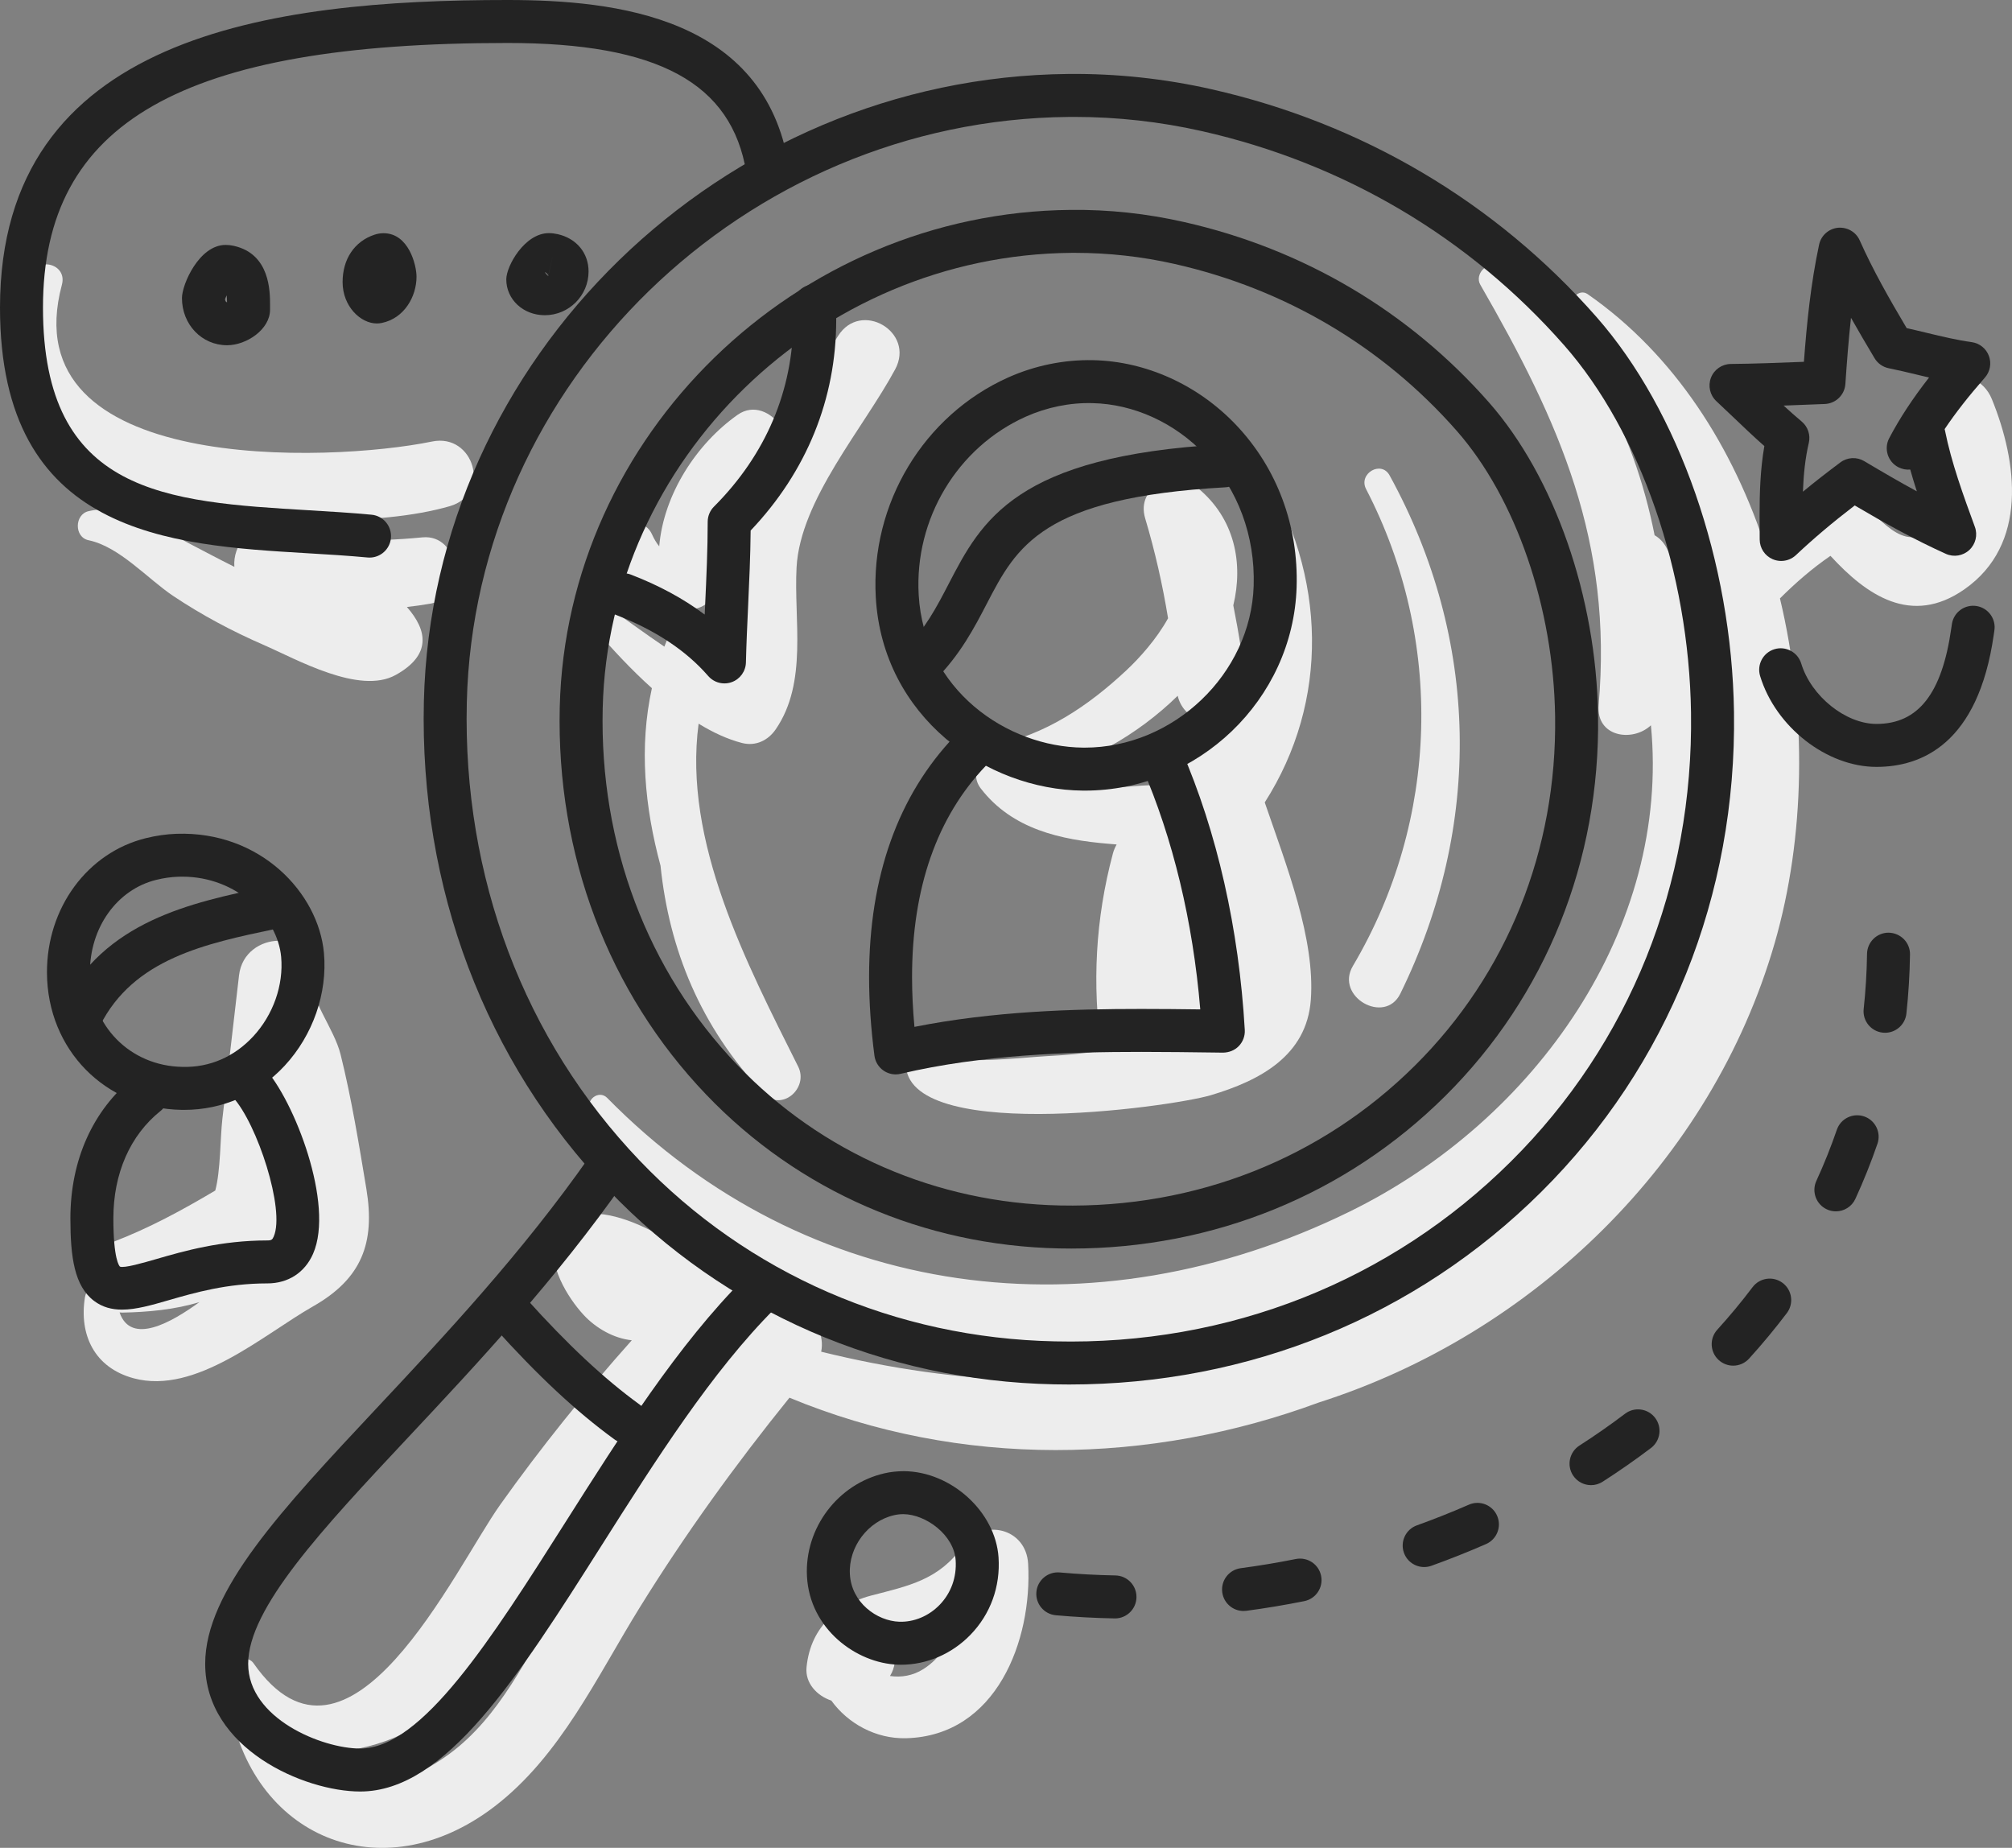
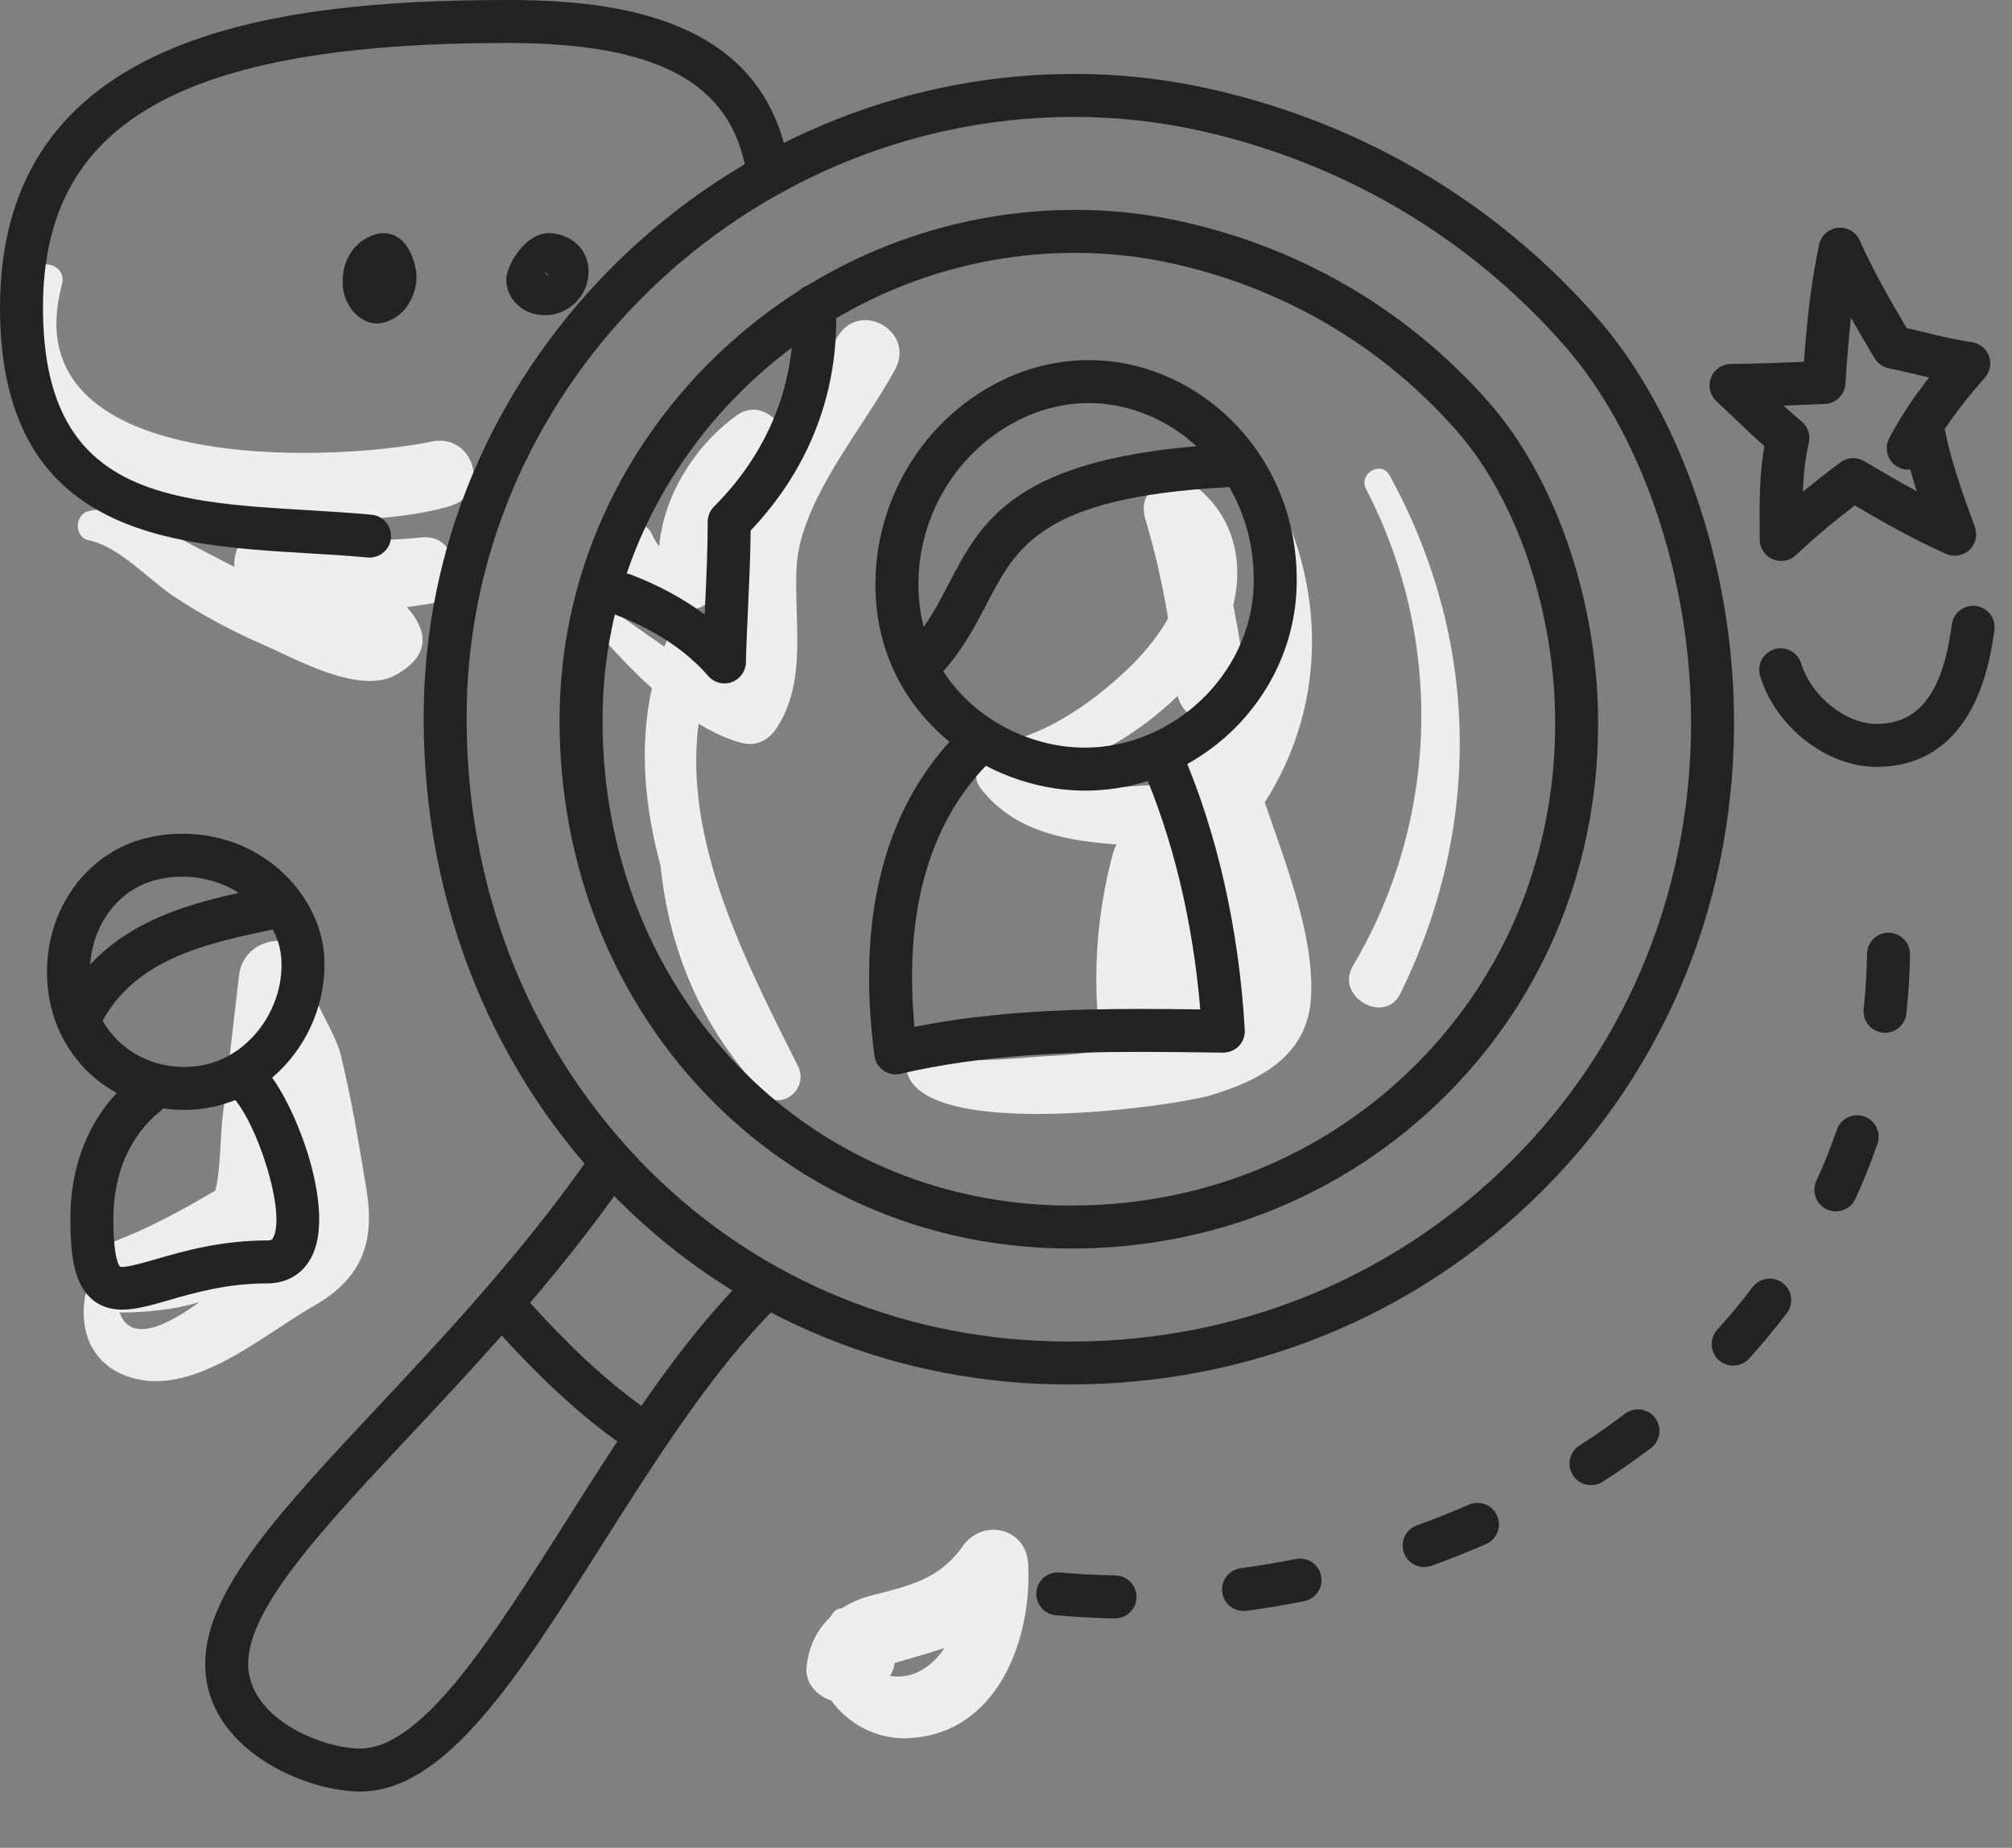
<svg xmlns="http://www.w3.org/2000/svg" version="1.1" x="0px" y="0px" viewBox="0 0 202.2 185.685" style="enable-background:new 0 0 202.2 185.685;" xml:space="preserve">
  <rect x="0" y="0" width="202.2" height="185.685" fill="#808080" stroke="none" />
  <g id="_x34_8">
    <g>
      <g>
        <path style="fill:#ededed;" d="M89.963,37.112c2.029-3.774-3.457-6.978-5.738-3.354c-1.832,2.91-3.884,5.96-5.767,9.079     c-0.915-1.406-2.722-2.284-4.325-1.157c-4.134,2.906-7.443,8-7.884,13.222c-0.293-0.363-0.535-0.784-0.717-1.191     c-1.006-2.241-4.156-0.555-3.745,1.579c0.658,3.414,3.483,5.34,6.757,5.89c1.98,0.332,3.322-0.779,3.573-2.722     c0.353-2.734,0.904-4.997,1.976-7.026c-1.883,5.4,0.919,11.511-0.622,16.999c-0.677-0.192-1.368-0.473-2.062-0.787     c0.24-0.689,0.484-1.378,0.79-2.062c1.368-3.059-3.095-5.762-4.561-2.666c-0.324,0.684-0.607,1.372-0.871,2.062     c-1.916-1.285-3.715-2.641-5.188-3.63c-1.314-0.882-2.534,1-1.603,2.078c1.534,1.778,3.436,3.841,5.538,5.729     c-1.292,5.889-0.731,11.924,0.867,17.834c0.869,8.399,3.996,16.19,10.346,22.88c1.806,1.903,4.577-0.51,3.487-2.691     c-5.186-10.379-11.582-22.6-10.005-34.456c1.437,0.878,2.906,1.567,4.369,1.941c1.368,0.35,2.615-0.256,3.383-1.377     c3.24-4.729,1.803-10.978,2.092-16.273C80.423,50.22,86.773,43.045,89.963,37.112z" />
      </g>
      <g>
        <path style="fill:#ededed;" d="M42.449,53.998c-5.064,0.488-9.628,0.421-14.615-0.842c-2.732-0.692-4.457,1.663-4.281,3.804     c-1.582-0.791-3.082-1.587-4.442-2.298c-3.401-1.779-6.292-4.183-10.207-3.297c-1.428,0.323-1.463,2.621,0,2.923     c3.09,0.637,5.925,3.87,8.495,5.592c2.872,1.923,5.947,3.557,9.115,4.934c3.288,1.43,9.602,5.033,13.247,3.014     c3.616-2.003,3.202-4.481,1.131-6.832c0.815-0.093,1.633-0.207,2.456-0.355C47.06,59.972,46.253,53.631,42.449,53.998z" />
      </g>
      <g>
-         <path style="fill:#ededed;" d="M200.175,40.105c-1.643-4.031-8.097-2.542-6.722,1.853c0.94,3.007,3.727,8.936,0.255,11.467     c-2.928,2.134-5.462-2.452-7.752-3.816c-1.126-0.671-2.56-0.422-3.49,0.45c-1.8,1.688-3.422,3.44-4.907,5.325     c-3.331-10.405-9.259-19.744-18.001-25.825c-0.886-0.616-1.973,0.579-1.446,1.446c9.681,15.91,16.98,32.307,15.343,50.401     c-0.085,0.082-0.145,0.192-0.221,0.285c0.741-8.445-0.917-17.423-5.731-26.603c-0.325-0.62-0.751-1.033-1.22-1.302     c-2.094-10.609-7.314-20.795-15.831-26.871c-1.046-0.746-2.269,0.682-1.689,1.689c8.002,13.891,13.314,25.802,11.897,42.25     c-0.275,3.188,3.382,3.774,5.253,2.03c1.962,20.28-11.48,39.66-30.29,48.872c-25.675,12.574-54.481,9.053-74.604-11.433     c-0.842-0.857-2.263,0.24-1.659,1.28c23.369,40.257,83.664,25.942,105.77-7.476c-5.208,9.68-12.626,17.974-22.184,24.106     c-5.146,2.994-10.712,5.31-16.56,6.772c-0.964,0.241-1.626,0.752-2.052,1.386c-13.602,3.574-28.047,2.836-41.808-0.562     c0.661-3.242-3.407-6.517-5.95-3.459c-0.398,0.479-0.787,0.964-1.181,1.445c-0.351-0.111-0.704-0.215-1.053-0.33     c0.075-0.077,0.146-0.157,0.221-0.234c2.343-2.406,0.018-7.255-3.478-5.974c-0.096,0.035-0.182,0.073-0.275,0.109     c-2.932-2.934-12.865-8.833-14.981-2.826c-0.862,2.445,1.208,5.826,2.82,7.569c1.237,1.337,3.025,2.362,4.843,2.552     c-4.695,5.263-9.119,10.756-13.217,16.515c-4.588,6.448-15.245,29.645-24.808,15.925c-0.419-0.602-1.586-0.651-1.742,0.228     c-0.126,0.713-0.182,1.375-0.175,1.991c-0.396,0.409-0.644,0.986-0.544,1.627c2.134,13.668,15.336,19.221,26.648,10.596     c6.672-5.088,10.338-13.095,14.653-20.057c4.554-7.347,9.605-14.339,15.032-21.055c17.22,7.146,36.3,6.728,53.2,0.481     c21.549-6.876,39.472-24.211,45.814-46.176c3.046-10.551,3.302-23.024,0.527-34.623c1.577-1.574,3.247-3.022,5.076-4.279     c3.619,3.951,8.127,7.088,13.457,3.368C203.824,54.745,202.763,46.456,200.175,40.105z M56.125,161.149     c-3.135,5.309-5.883,11.363-10.973,15.103c-3.107,2.284-7.17,3.936-11.096,2.708c-1.831-0.573-3.153-1.689-4.232-3.039     c4.496,0.751,10.261-0.805,13.232-3.321c5.218-4.418,8.534-11.326,12.459-16.816c4.852-6.788,10.225-13.143,15.922-19.22     c0.402,0.232,0.814,0.432,1.219,0.655C66.635,144.831,61.067,152.778,56.125,161.149z" />
-       </g>
+         </g>
      <g>
        <path style="fill:#ededed;" d="M103.325,157.145c-0.199-3.619-4.551-4.628-6.568-1.779c-2.399,3.39-5.424,3.985-9.184,4.961     c-1.132,0.294-2.128,0.738-3,1.3c-0.286,0.003-0.571,0.112-0.803,0.392c-0.142,0.172-0.246,0.35-0.37,0.525     c-1.3,1.236-2.135,2.887-2.345,4.99c-0.161,1.604,1.053,2.876,2.492,3.354c1.639,2.275,4.447,3.864,7.523,3.781     C100.139,174.428,103.749,164.852,103.325,157.145z M92.794,167.724c-1.047,0.664-2.244,0.861-3.352,0.692     c0.256-0.412,0.411-0.858,0.472-1.317c1.463-0.404,3.556-1.011,4.989-1.491C94.383,166.428,93.697,167.152,92.794,167.724z" />
      </g>
      <g>
        <path style="fill:#ededed;" d="M126.765,47.066c-1.14-1.866-3.827-0.235-2.899,1.694c3.348,6.962,3.63,14.27,1.384,20.917     c0-0.132,0.012-0.256-0.003-0.396c-0.302-2.857-0.747-5.665-1.304-8.447c1.019-4.235,0.161-8.722-3.578-11.804     c-2.273-1.874-6.249-0.189-5.275,3.071c0.991,3.317,1.742,6.652,2.297,10.027c-1.146,2.078-2.86,3.988-4.193,5.234     c-3.825,3.576-8.114,6.47-13.3,7.525c-0.914,0.186-1.335,0.977-1.336,1.782c-0.545,0.648-0.688,1.662,0.017,2.575     c3.156,4.079,7.985,5.15,12.915,5.552c0.258,0.021,0.499,0.042,0.729,0.064c-0.151,0.272-0.285,0.565-0.375,0.904     c-1.765,6.618-2.094,13.138-1.152,19.837c-1.78,0.253-3.573,0.435-5.39,0.52c-2.193,0.104-10.861,1.15-12.234-0.546     c-0.722-0.892-1.899-0.05-2.006,0.831c-1.057,8.671,26.536,4.873,30.655,3.638c4.876-1.461,9.605-3.935,10.017-9.582     c0.445-6.107-2.424-13.413-4.631-19.829C133.601,70.463,133.38,57.894,126.765,47.066z M114.755,78.944     c-4.033,0.267-7.665,0.848-11.142-0.87c5.446-1.225,10.719-4.214,14.741-8.155c0.683,2.881,4.455,3.452,6.122,1.789     c-0.283,0.665-0.592,1.322-0.927,1.97c-0.443-0.193-0.92-0.312-1.415-0.321c-1.703-0.03-2.677,0.288-4.211,0.992     c-1.87,0.858-2.096,2.923-1.365,4.547C115.982,78.879,115.383,78.902,114.755,78.944z" />
      </g>
      <g>
        <path style="fill:#ededed;" d="M36.819,119.467c-0.743-4.472-1.494-9.098-2.588-13.495c-0.667-2.681-3.131-5.511-2.943-7.964     c0.363-4.721-6.738-4.549-7.266,0l-1.673,14.415c-0.223,1.917-0.176,5.237-0.716,7.211c-3.304,1.957-6.605,3.765-10.286,5.171     c-2.037,0.778-2.85,2.982-2.381,4.729c-0.203,0.193-0.37,0.448-0.432,0.837c-0.597,3.754,0.947,7.071,4.907,8.132     c6.246,1.674,13.028-4.388,18.029-7.235C36.349,128.493,37.722,124.902,36.819,119.467z M12.016,131.881     c0.099,0.005,0.189,0.021,0.292,0.019c2.557-0.049,5.267-0.298,7.737-1.057C17.241,132.891,13.162,135.212,12.016,131.881z      M26.349,126.679c0.389-0.517,0.747-1.075,1.054-1.697c0.146-0.296,0.264-0.608,0.385-0.919c0.425-0.321,0.851-0.639,1.266-0.978     c0.092-0.075,0.158-0.159,0.238-0.239c-0.345,1.088-0.974,2.14-2.045,3.154C26.987,126.246,26.675,126.466,26.349,126.679z" />
      </g>
      <g>
        <path style="fill:#ededed;" d="M139.651,47.771c-0.85-1.548-3.17-0.178-2.362,1.381c7.846,15.121,7.349,33.259-1.329,47.918     c-1.828,3.088,3.211,5.951,4.766,2.786C149.009,82.995,148.711,64.266,139.651,47.771z" />
      </g>
      <g>
        <path style="fill:#ededed;" d="M43.421,44.368c-10.276,2.111-42.336,3.357-37.2-15.753c0.57-2.12-2.494-2.886-3.237-0.893     c-8.616,23.111,28.241,27.205,42.227,23.139C49.403,49.643,47.642,43.501,43.421,44.368z" />
      </g>
      <g>
        <path style="fill:#232323;" d="M107.457,139.124c-0.51,0-1.02-0.006-1.531-0.016c-17.172-0.356-33.068-7.28-44.759-19.5     c-12.416-12.977-19.01-30.425-18.569-49.127c0.822-34.461,29.894-62.743,64.804-63.05c4.828-0.045,9.655,0.475,14.344,1.536     c15.158,3.424,28.538,11.336,38.693,22.882c8.305,9.442,13.602,24.651,13.822,39.692c0.271,18.425-6.61,35.557-19.375,48.236     C142.292,132.289,125.501,139.124,107.457,139.124z M107.936,11.747c-0.166,0-0.332,0.001-0.498,0.003     c-32.606,0.285-59.757,26.679-60.525,58.834c-0.414,17.547,5.756,33.897,17.372,46.04c10.892,11.384,25.712,17.836,41.73,18.166     c17.461,0.411,33.718-6.047,45.827-18.075c11.925-11.847,18.353-27.867,18.1-45.11c-0.205-14.059-5.09-28.2-12.746-36.905     c-9.549-10.857-22.137-18.299-36.402-21.522C116.59,12.229,112.267,11.747,107.936,11.747z" />
      </g>
      <g>
        <path style="fill:#232323;" d="M107.664,125.464c-0.404,0-0.807-0.004-1.213-0.013c-13.612-0.281-26.214-5.771-35.482-15.459     C61.13,99.709,55.904,85.886,56.253,71.07c0.652-27.316,23.694-49.736,51.363-49.979c3.859-0.042,7.656,0.378,11.374,1.219     c12.001,2.71,22.596,8.976,30.639,18.12c6.593,7.495,10.798,19.557,10.972,31.478c0.214,14.6-5.239,28.176-15.355,38.225     C135.266,120.046,121.96,125.464,107.664,125.464z M108.04,25.408c-0.129,0-0.257,0-0.386,0.001     C82.289,25.632,61.167,46.161,60.57,71.173c-0.322,13.658,4.479,26.385,13.519,35.834c8.47,8.853,19.995,13.869,32.453,14.127     c13.599,0.288,26.24-4.706,35.662-14.065c9.277-9.215,14.278-21.681,14.08-35.097c-0.159-10.939-3.952-21.932-9.897-28.691     c-7.437-8.455-17.239-14.25-28.348-16.759C114.769,25.782,111.406,25.408,108.04,25.408z" />
      </g>
      <g>
        <path style="fill:#232323;" d="M109.009,79.447c-0.064,0-0.127-0.001-0.19-0.001c-9.688-0.087-20.118-7.375-20.805-19.42     c-0.538-9.415,4.812-18.294,13.309-22.097c2.676-1.196,5.615-1.801,8.548-1.736c5.304,0.113,10.537,2.487,14.358,6.515     c4.115,4.339,6.273,10.13,6.077,16.305C129.945,70.318,120.41,79.447,109.009,79.447z M103.088,41.87     c-6.874,3.076-11.198,10.272-10.762,17.909c0.542,9.519,8.832,15.279,16.532,15.348c0.048,0,0.096,0.001,0.143,0.001     c8.943,0,16.707-7.41,16.989-16.253c0.16-5.014-1.578-9.7-4.894-13.196c-3.033-3.198-7.157-5.081-11.315-5.169     C107.506,40.451,105.184,40.932,103.088,41.87z" />
      </g>
      <g>
        <path style="fill:#232323;" d="M90.02,107.963c-0.435,0-0.864-0.132-1.229-0.384c-0.502-0.347-0.834-0.891-0.912-1.497     c-0.357-2.738-0.538-5.396-0.538-7.902c0-10.094,2.903-18.247,8.628-24.232c0.826-0.86,2.191-0.891,3.053-0.068     c0.862,0.825,0.892,2.191,0.068,3.053c-4.931,5.155-7.431,12.302-7.431,21.246c0,1.605,0.081,3.282,0.24,5.008     c7.923-1.573,15.915-1.801,22.799-1.801c1.976,0,3.952,0.02,5.925,0.045c-0.734-8.815-2.745-17.19-5.857-24.347     c-0.476-1.094,0.025-2.364,1.119-2.841c1.097-0.47,2.366,0.027,2.841,1.12c3.584,8.241,5.786,17.97,6.371,28.132     c0.034,0.597-0.181,1.184-0.595,1.616c-0.414,0.433-0.985,0.655-1.588,0.666l-0.781-0.01c-2.475-0.032-4.955-0.065-7.435-0.065     c-7.325,0-15.926,0.261-24.185,2.2C90.351,107.944,90.185,107.963,90.02,107.963z" />
      </g>
      <g>
        <path style="fill:#232323;" d="M92.433,68.972c-0.552,0-1.105-0.211-1.527-0.633c-0.843-0.843-0.843-2.21,0-3.053     c2.075-2.076,3.223-4.284,4.438-6.623c3.28-6.316,6.673-12.846,27.558-14.007c1.181-0.03,2.209,0.846,2.275,2.037     c0.066,1.191-0.845,2.21-2.036,2.276c-18.427,1.023-20.994,5.964-23.965,11.685c-1.252,2.409-2.67,5.139-5.217,7.686     C93.537,68.761,92.985,68.972,92.433,68.972z" />
      </g>
      <g>
        <path style="fill:#232323;" d="M37.139,56.03c-0.067,0-0.136-0.003-0.204-0.01c-1.972-0.184-3.977-0.304-6.101-0.43     C17.096,54.773,0,53.756,0,30.91C0,3.513,27.258,0,51.006,0c10.968,0,25.832,1.728,28.263,16.66     c0.192,1.177-0.607,2.287-1.784,2.478c-1.177,0.198-2.287-0.607-2.478-1.784c-1.468-9.016-8.87-13.036-24.001-13.036     c-32.725,0-46.687,7.953-46.687,26.592c0,18.776,12.406,19.514,26.772,20.369c2.066,0.124,4.204,0.25,6.248,0.443     c1.187,0.111,2.059,1.164,1.948,2.35C39.181,55.191,38.24,56.03,37.139,56.03z" />
      </g>
      <g>
        <path style="fill:#232323;" d="M72.804,68.674c-0.615,0-1.215-0.263-1.632-0.745c-2.222-2.564-5.358-4.636-9.32-6.159     c-1.113-0.429-1.668-1.678-1.24-2.79c0.427-1.113,1.674-1.664,2.79-1.241c2.821,1.085,5.301,2.429,7.418,4.016     c0.016-0.351,0.032-0.701,0.048-1.051c0.125-2.71,0.254-5.51,0.254-8.271c0-0.572,0.228-1.122,0.633-1.527     c5.21-5.211,7.964-11.702,7.964-18.774c0-0.43-0.011-0.863-0.031-1.299c-0.056-1.191,0.865-2.201,2.056-2.256     c1.222-0.034,2.202,0.866,2.258,2.056c0.023,0.5,0.035,1.001,0.035,1.498c0,7.95-2.97,15.255-8.6,21.182     c-0.022,2.564-0.14,5.114-0.254,7.588c-0.087,1.889-0.174,3.775-0.22,5.666c-0.022,0.891-0.589,1.678-1.428,1.979     C73.295,68.633,73.048,68.674,72.804,68.674z" />
      </g>
      <g>
-         <path style="fill:#232323;" d="M22.823,34.692c-2.544,0-4.537-2.083-4.537-4.741c0-1.373,1.725-5.34,4.391-5.34     c0.267,0,0.541,0.031,0.815,0.093c3.648,0.812,3.648,4.57,3.648,5.985l-0.001,0.436C27.138,33.101,24.778,34.692,22.823,34.692z      M22.82,31.119v0.006V31.119z M22.612,30.076c0.029,0.226,0.136,0.294,0.206,0.298c-0.005-0.281-0.017-0.51-0.034-0.697     C22.709,29.826,22.648,29.967,22.612,30.076z M22.586,30.166L22.586,30.166L22.586,30.166z M22.537,28.915     c0.015,0.004,0.04,0.008,0.075,0.011C22.61,28.924,22.608,28.922,22.537,28.915z" />
-       </g>
+         </g>
      <g>
        <path style="fill:#232323;" d="M37.871,32.504c-1.628,0-3.441-1.709-3.441-4.161c0-2.315,1.198-4.093,3.203-4.758     c0.302-0.1,0.609-0.15,0.912-0.15c2.529,0,3.314,3.205,3.314,4.373c0,1.961-1.208,4.189-3.517,4.65     C38.205,32.486,38.013,32.504,37.871,32.504z" />
      </g>
      <g>
        <path style="fill:#232323;" d="M54.752,31.675c-2.171,0-3.872-1.581-3.872-3.601c0-1.348,1.851-4.647,4.277-4.647     c0.285,0,0.58,0.034,0.879,0.101c1.892,0.42,3.114,1.891,3.114,3.749C59.151,29.701,57.178,31.675,54.752,31.675z M55.098,27.73     c0.01-0.042,0.47-2.096,0.47-2.096l-0.465,2.046c-0.104-0.204-0.268-0.325-0.351-0.325C54.823,27.451,54.967,27.643,55.098,27.73     z" />
      </g>
      <g>
        <path style="fill:#232323;" d="M36.196,180.024c-5.59,0-15.575-4.289-15.575-12.835c0-7.299,7.617-15.427,17.261-25.718     c6.84-7.299,14.594-15.573,21.408-25.307c0.684-0.976,2.031-1.216,3.007-0.53c0.977,0.683,1.214,2.03,0.531,3.007     c-6.991,9.986-14.855,18.379-21.794,25.782c-8.636,9.215-16.094,17.174-16.094,22.766c0,5.51,7.437,8.517,11.257,8.517     c6.209,0,13.202-11.029,20.604-22.704c5.578-8.799,11.346-17.897,18.027-24.576c0.843-0.843,2.21-0.843,3.053,0     c0.843,0.843,0.843,2.21,0,3.053c-6.342,6.342-11.98,15.234-17.433,23.835C52.04,168.572,44.78,180.024,36.196,180.024z" />
      </g>
      <g>
        <path style="fill:#232323;" d="M63.018,145.053c-0.44,0-0.884-0.134-1.268-0.413c-3.842-2.794-7.687-6.38-12.1-11.282     c-0.798-0.887-0.726-2.252,0.16-3.05c0.887-0.797,2.252-0.727,3.049,0.16c4.206,4.674,7.838,8.067,11.431,10.68     c0.964,0.701,1.177,2.051,0.476,3.015C64.343,144.745,63.685,145.053,63.018,145.053z" />
      </g>
      <g>
-         <path style="fill:#232323;" d="M90.548,167.285c-0.105,0-0.209-0.001-0.315-0.006c-4.176-0.145-8.856-3.582-9.135-8.879     c-0.254-4.833,3.097-9.283,7.794-10.353c0.637-0.146,1.246-0.207,1.947-0.214c4.764,0.038,9.207,4.086,9.511,8.664     c0.195,2.936-0.805,5.696-2.816,7.772C95.669,166.197,93.138,167.285,90.548,167.285z M90.786,152.152     c-0.311,0-0.626,0.035-0.932,0.105c-2.636,0.6-4.587,3.198-4.444,5.915c0.15,2.858,2.697,4.713,4.971,4.792     c1.477,0.046,2.957-0.569,4.05-1.698c1.151-1.188,1.723-2.78,1.61-4.481C95.873,154.239,93.042,152.169,90.786,152.152z" />
-       </g>
+         </g>
      <g>
        <path style="fill:#232323;" d="M18.505,111.529c-0.079,0-0.159,0-0.238-0.001c-7.689-0.129-13.512-6.05-13.547-13.774     c-0.03-6.519,4.062-12.084,9.948-13.532c1.023-0.253,2.059-0.401,3.078-0.437c8.462-0.283,14.266,5.98,14.81,11.982     c0.365,4.036-1.113,8.271-3.953,11.329C25.94,109.96,22.362,111.529,18.505,111.529z M18.312,88.093     c-0.136,0-0.271,0.001-0.409,0.007c-0.725,0.027-1.465,0.132-2.201,0.315c-3.946,0.97-6.685,4.802-6.665,9.319     c0.024,5.313,4.022,9.387,9.3,9.475c2.766,0.075,5.229-1.039,7.101-3.053c2.02-2.174,3.073-5.166,2.817-8.001     C27.896,92.194,23.84,88.093,18.312,88.093z" />
      </g>
      <g>
        <path style="fill:#232323;" d="M12.264,131.601c-1.024,0-1.964-0.239-2.811-0.876c-1.974-1.484-2.379-4.387-2.379-8.29     c0-5.857,2.258-10.889,6.359-14.17c0.933-0.741,2.29-0.593,3.035,0.339c0.745,0.93,0.594,2.29-0.337,3.035     c-3.056,2.443-4.738,6.278-4.738,10.797c0,4.105,0.594,4.781,0.662,4.844c0.439,0.173,2.325-0.377,3.7-0.773     c2.713-0.784,6.428-1.858,11.114-1.858c0.432,0,0.51-0.096,0.639-0.391c1.17-2.672-1.659-11.358-4.115-14.017     c-0.809-0.876-0.754-2.242,0.121-3.052c0.878-0.807,2.244-0.754,3.051,0.122c2.997,3.246,7.072,13.713,4.898,18.678     c-0.828,1.892-2.503,2.977-4.594,2.977c-4.075,0-7.314,0.936-9.915,1.688C15.247,131.147,13.675,131.601,12.264,131.601z" />
      </g>
      <g>
        <path style="fill:#232323;" d="M8.114,104.267c-0.325,0-0.654-0.073-0.964-0.228c-1.066-0.534-1.498-1.83-0.966-2.897     c4.301-8.601,12.956-10.419,20.594-12.022l0.501-0.105c1.161-0.253,2.312,0.5,2.558,1.669c0.246,1.167-0.501,2.311-1.668,2.557     l-0.503,0.106c-7.007,1.472-14.252,2.994-17.619,9.728C9.668,103.83,8.905,104.267,8.114,104.267z" />
      </g>
      <g>
        <path style="fill:#232323;" d="M179.002,56.369c-0.287,0-0.576-0.058-0.85-0.174c-0.791-0.34-1.304-1.115-1.308-1.975     l-0.011-2.405c0-2.245,0.065-4.622,0.479-6.99c-1.076-0.95-2.105-1.931-3.107-2.889c-0.569-0.544-1.139-1.087-1.715-1.622     c-0.647-0.602-0.862-1.538-0.542-2.361c0.319-0.824,1.108-1.371,1.993-1.379c2.413-0.022,4.921-0.121,7.347-0.216     c0.294-3.929,0.683-7.812,1.525-11.772c0.195-0.915,0.957-1.6,1.887-1.698c0.943-0.083,1.818,0.416,2.198,1.271     c1.334,3,2.984,5.891,4.717,8.815c0.688,0.152,1.371,0.316,2.052,0.481c1.545,0.371,3.003,0.721,4.483,0.925     c0.786,0.11,1.451,0.641,1.728,1.386c0.277,0.744,0.124,1.58-0.401,2.177c-1.646,1.877-2.959,3.552-4.046,5.176     c0.013,0.048,0.025,0.097,0.034,0.146c0.652,3.257,1.847,6.522,3.003,9.679c0.299,0.815,0.079,1.732-0.557,2.323     c-0.636,0.592-1.566,0.746-2.358,0.387c-3.058-1.379-5.928-2.959-9.159-4.862c-2.205,1.688-4.147,3.33-5.909,4.991     C180.075,56.166,179.543,56.369,179.002,56.369z M179.248,40.756c0.597,0.548,1.196,1.082,1.816,1.601     c0.625,0.524,0.902,1.354,0.716,2.148c-0.364,1.556-0.526,3.147-0.592,4.904c1.18-0.973,2.432-1.951,3.771-2.948     c0.7-0.521,1.646-0.568,2.394-0.121c1.873,1.116,3.6,2.12,5.283,3.032c-0.234-0.723-0.456-1.452-0.663-2.189     c-0.402,0.043-0.821-0.037-1.207-0.239c-1.055-0.555-1.461-1.861-0.905-2.915c1.05-1.995,2.35-3.978,4.002-6.092     c-0.406-0.094-0.809-0.191-1.208-0.288c-0.941-0.226-1.884-0.453-2.841-0.645c-0.598-0.121-1.117-0.488-1.429-1.012     c-0.807-1.354-1.601-2.699-2.365-4.055c-0.245,2.201-0.411,4.414-0.565,6.651c-0.076,1.101-0.971,1.968-2.073,2.009l-1.89,0.073     C180.751,40.7,180.001,40.728,179.248,40.756z" />
      </g>
      <g>
        <path style="fill:#232323;" d="M188.581,77.063c-5,0-10.137-4.01-11.694-9.131c-0.347-1.141,0.297-2.347,1.437-2.695     c1.141-0.346,2.347,0.297,2.694,1.438c1.001,3.291,4.464,6.07,7.563,6.07c4.195,0,6.582-3.043,7.512-9.578l0.074-0.493     c0.196-1.177,1.308-1.969,2.485-1.774c1.176,0.197,1.97,1.309,1.774,2.485l-0.058,0.391     C198.805,74.757,193.095,77.063,188.581,77.063z" />
      </g>
      <g>
        <path style="fill:#232323;" d="M112.053,162.631c-2.015-0.038-4-0.145-5.94-0.318c-1.188-0.105-2.065-1.155-1.959-2.342     c0.106-1.189,1.16-2.061,2.343-1.96c1.841,0.165,3.724,0.266,5.597,0.301c1.193,0.022,2.141,1.008,2.118,2.2     C114.189,161.69,113.226,162.631,112.053,162.631z M124.97,161.884c-1.066,0-1.993-0.789-2.137-1.874     c-0.157-1.182,0.673-2.269,1.855-2.426c1.844-0.245,3.707-0.555,5.538-0.923c1.174-0.229,2.308,0.523,2.542,1.692     c0.235,1.168-0.523,2.307-1.692,2.541c-1.924,0.386-3.882,0.713-5.819,0.971C125.161,161.879,125.065,161.884,124.97,161.884z      M143.125,157.468c-0.885,0-1.715-0.548-2.032-1.428c-0.403-1.123,0.179-2.359,1.302-2.762c1.761-0.634,3.517-1.331,5.218-2.075     c1.094-0.482,2.365,0.021,2.843,1.113c0.477,1.092-0.021,2.366-1.114,2.842c-1.789,0.783-3.634,1.517-5.486,2.182     C143.614,157.427,143.367,157.468,143.125,157.468z M159.895,149.238c-0.71,0-1.406-0.35-1.818-0.991     c-0.645-1.004-0.354-2.339,0.649-2.984c1.576-1.013,3.119-2.09,4.587-3.202c0.951-0.72,2.305-0.531,3.024,0.419     c0.72,0.95,0.533,2.305-0.418,3.025c-1.555,1.177-3.19,2.318-4.859,3.39C160.699,149.127,160.295,149.238,159.895,149.238z      M174.179,137.231c-0.517,0-1.037-0.186-1.451-0.561c-0.883-0.801-0.949-2.166-0.148-3.049c1.253-1.38,2.448-2.821,3.55-4.279     c0.72-0.953,2.073-1.14,3.025-0.42c0.951,0.718,1.139,2.073,0.42,3.023c-1.181,1.562-2.458,3.101-3.797,4.577     C175.352,136.992,174.766,137.231,174.179,137.231z M184.499,121.725c-0.302,0-0.609-0.063-0.9-0.197     c-1.084-0.499-1.558-1.781-1.06-2.865c0.769-1.673,1.462-3.402,2.058-5.136c0.387-1.129,1.612-1.722,2.744-1.341     c1.127,0.388,1.728,1.617,1.339,2.744c-0.643,1.871-1.389,3.735-2.219,5.538C186.098,121.26,185.316,121.725,184.499,121.725z      M189.443,103.78c-0.078,0-0.157-0.004-0.236-0.013c-1.186-0.129-2.042-1.195-1.913-2.38c0.197-1.812,0.311-3.676,0.338-5.538     c0.018-1.181,0.981-2.127,2.158-2.127c1.225,0.018,2.177,0.998,2.16,2.191c-0.029,1.996-0.152,3.995-0.363,5.94     C191.467,102.96,190.53,103.78,189.443,103.78z" />
      </g>
    </g>
  </g>
  <g id="Layer_1">
</g>
</svg>